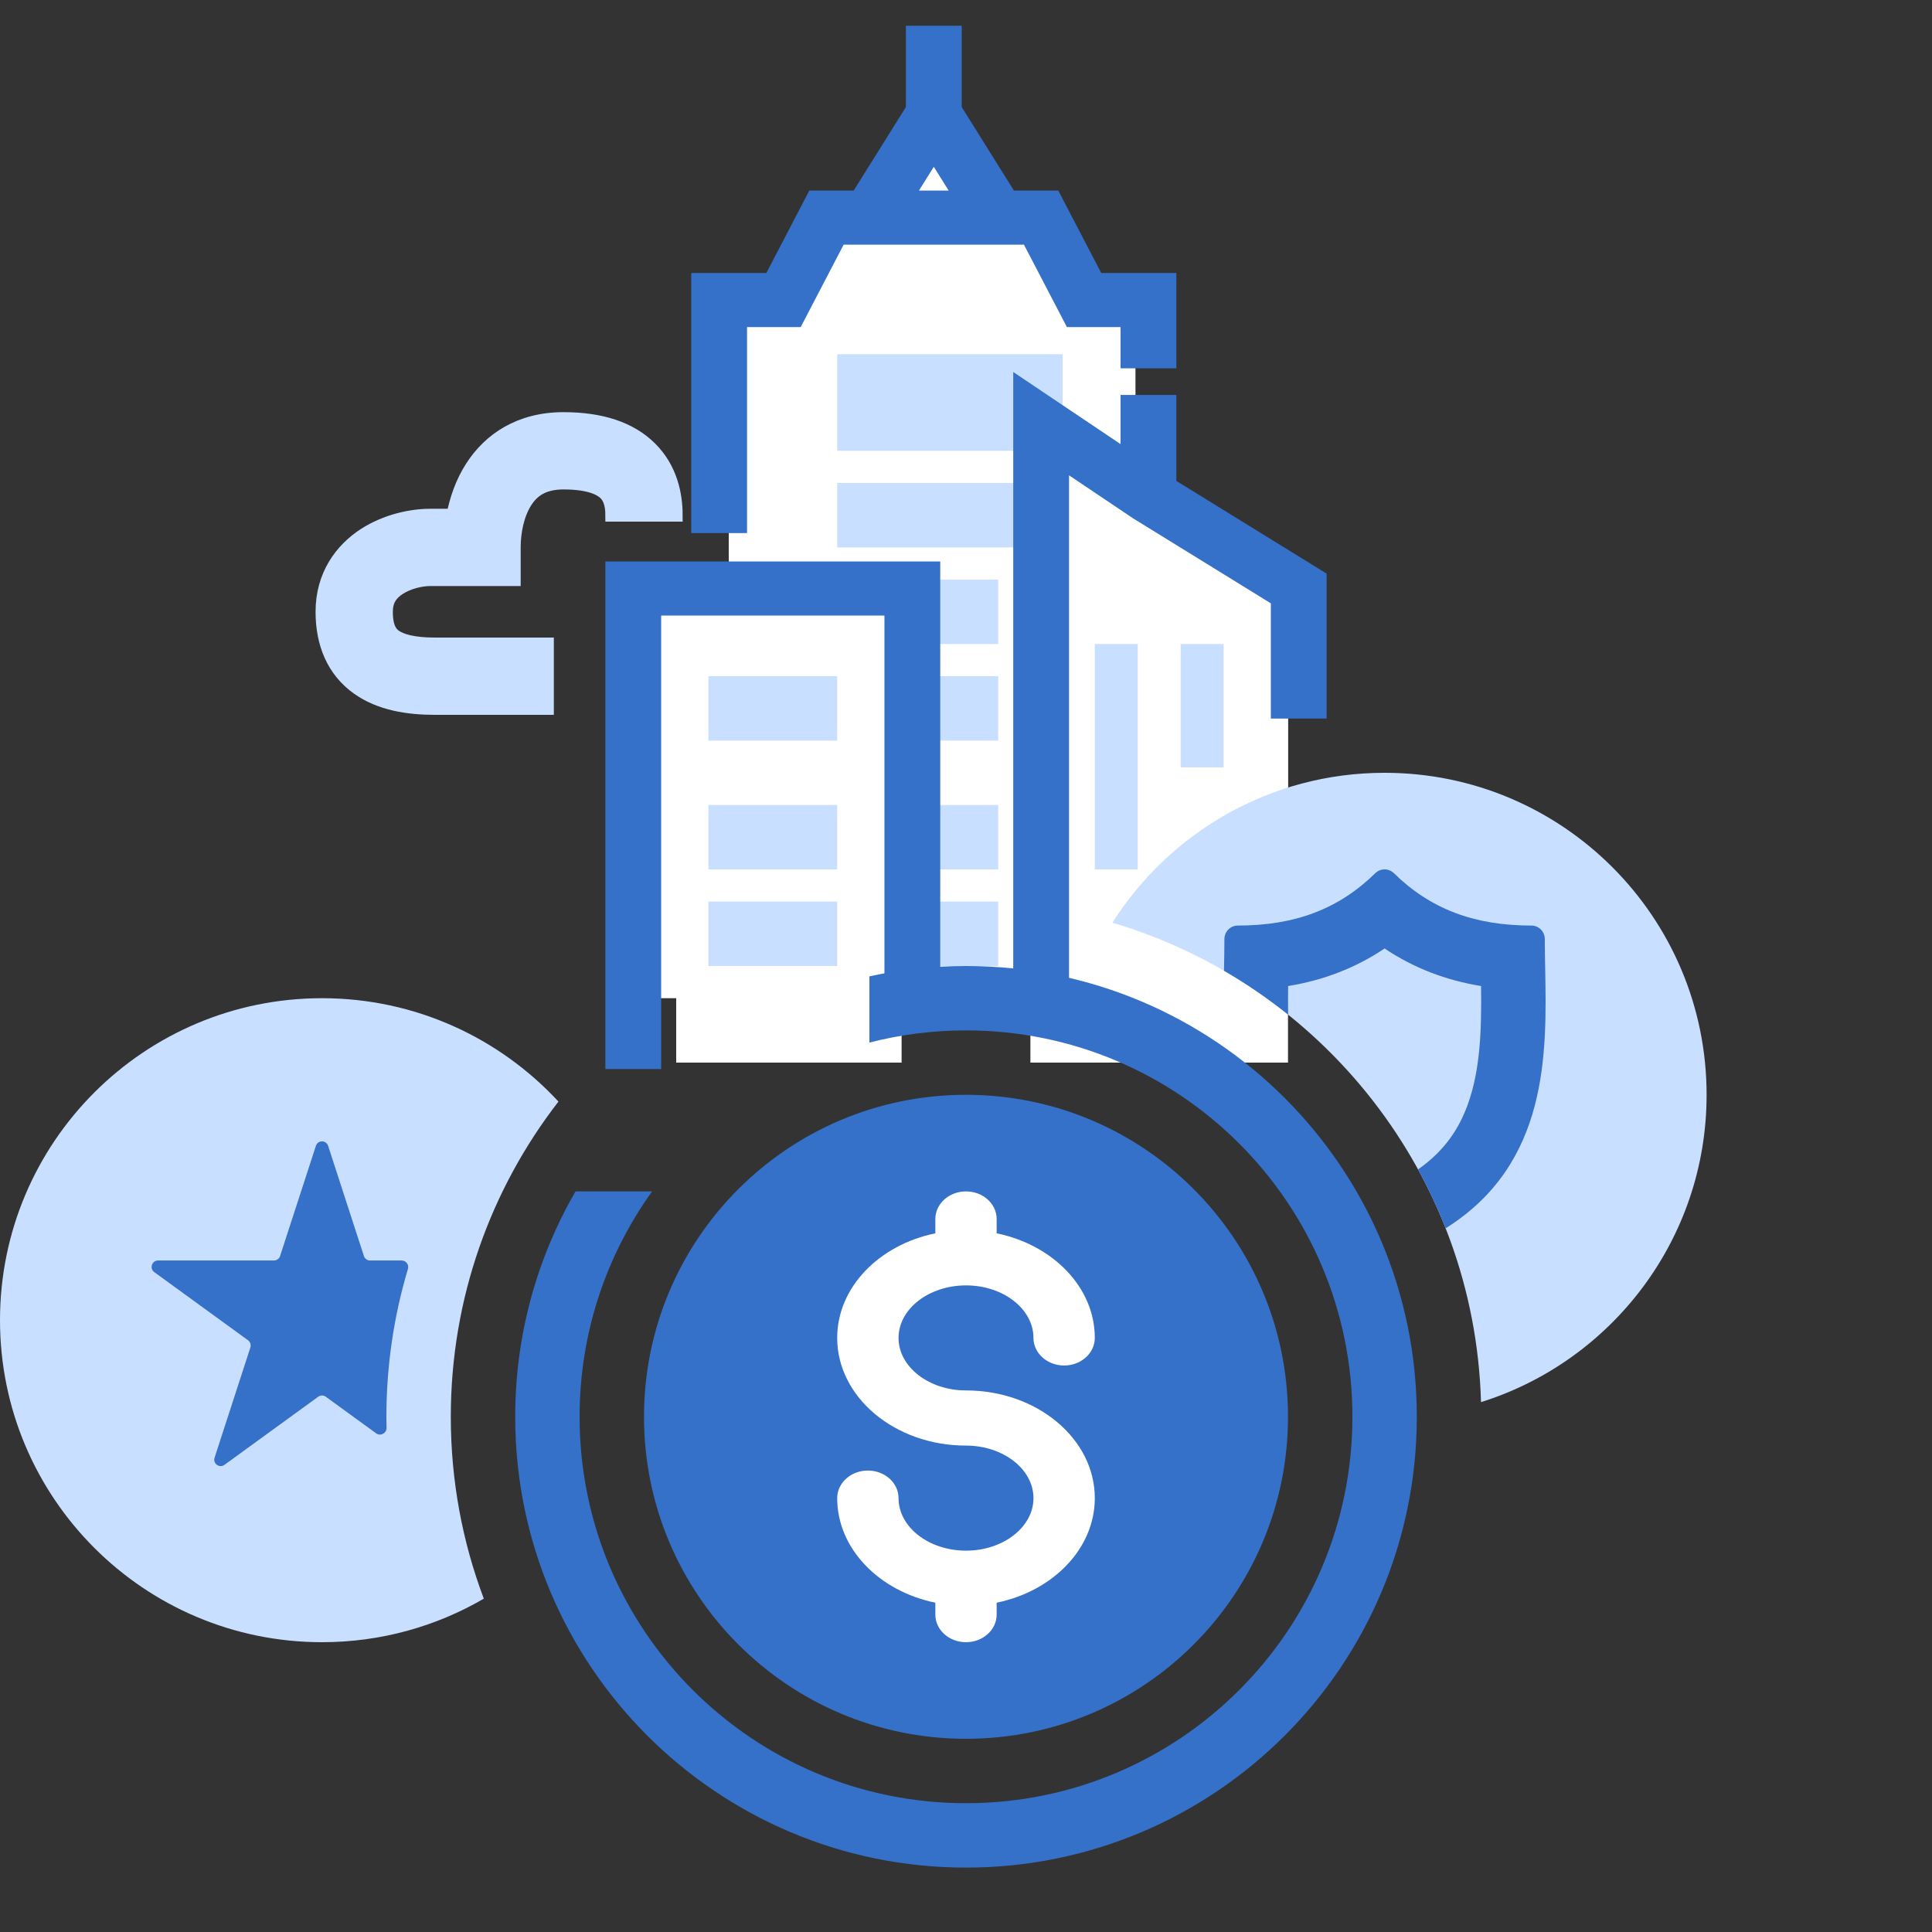
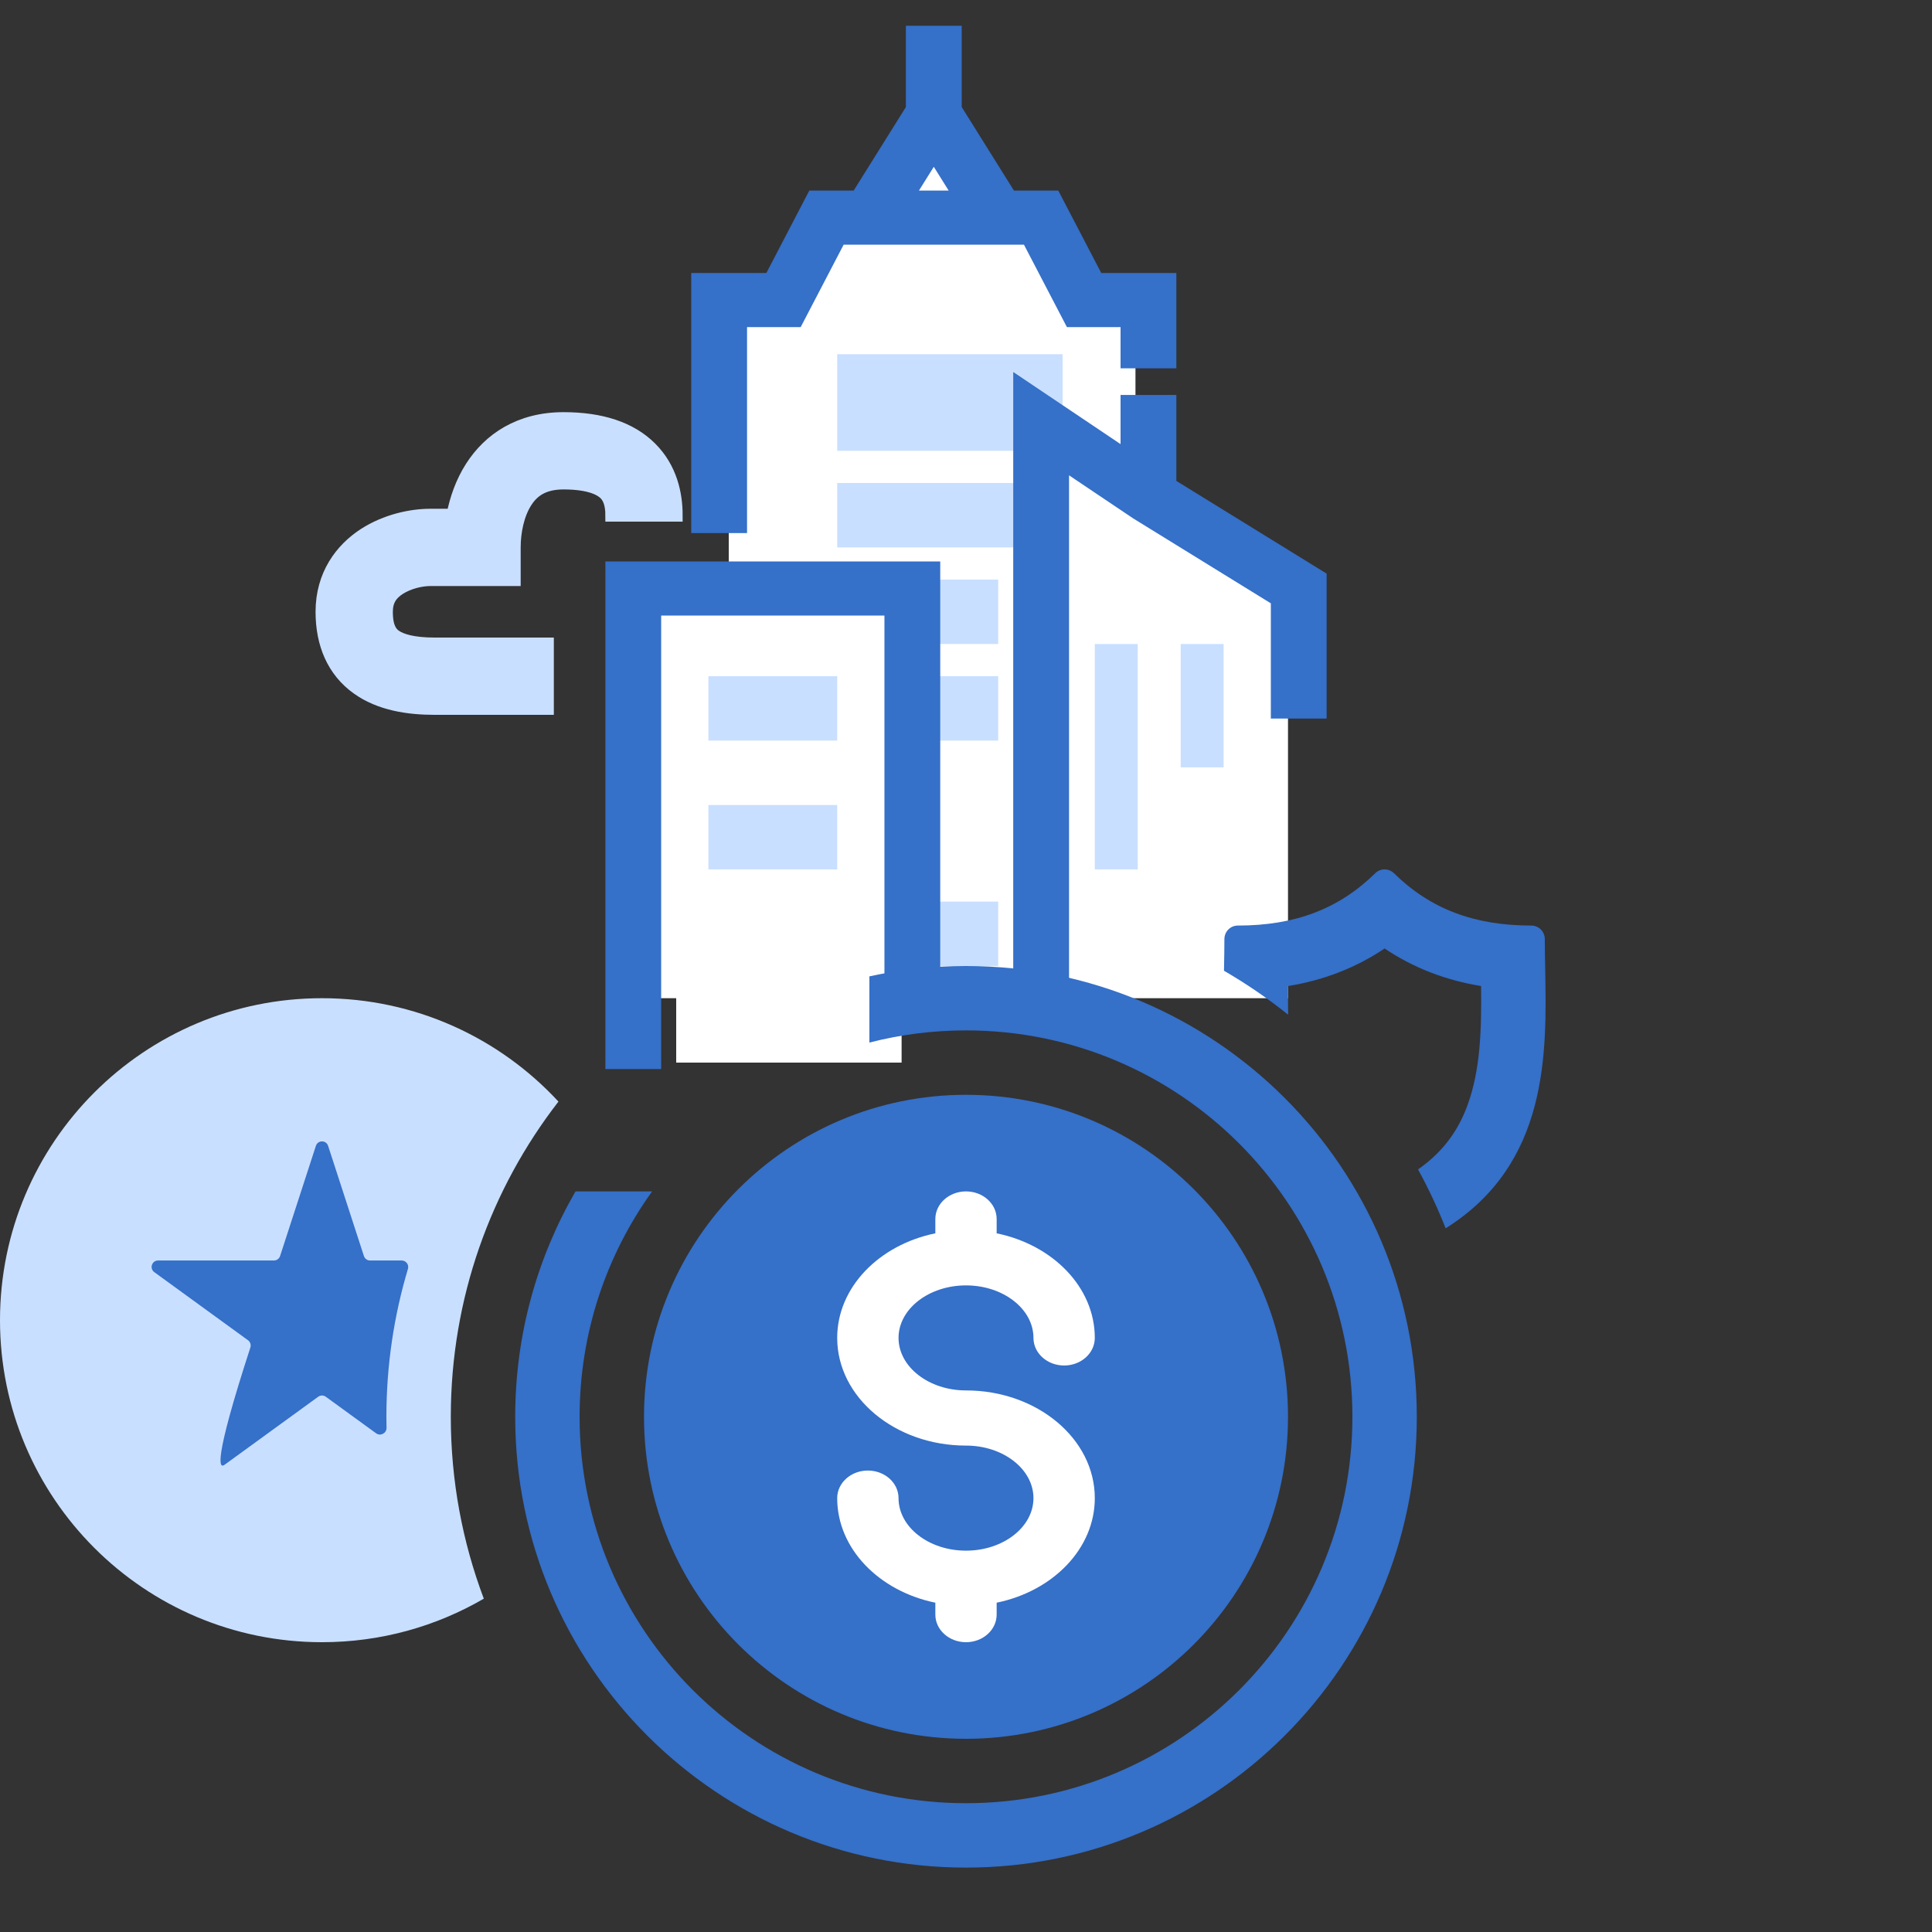
<svg xmlns="http://www.w3.org/2000/svg" width="60" height="60" viewBox="0 0 60 60" fill="none">
  <rect x="0" y="0" width="60" height="60" fill="#333333" stroke="none" />
  <path d="M40 31V18.041L35.263 14.992V11.688V10.164V9.91V8.639H33.158L31.842 6.098H30.79L28.947 3.049L27.105 6.098H26.053L24.737 8.639H22.632V15.754V18.041H20V31H40Z" fill="white" />
  <path d="M33 14V11H26V14L33 14Z" fill="#C9DFFF" />
  <path d="M33 17V15H26V17L33 17Z" fill="#C9DFFF" />
  <path d="M31 23V21H29V23H31Z" fill="#C9DFFF" />
-   <path d="M31 27V25H29V27H31Z" fill="#C9DFFF" />
  <path d="M31 30V28H29V30H31Z" fill="#C9DFFF" />
  <path d="M31 20V18H29V20H31Z" fill="#C9DFFF" />
-   <path d="M40 18.903V33H32V14L40 18.903Z" fill="white" />
  <path d="M28 19V33H21V19H28Z" fill="white" />
  <path fill-rule="evenodd" clip-rule="evenodd" d="M28.333 3.382L26.622 6.119H25.255L23.921 8.678H21.667V16.356H23V9.958H24.745L26.079 7.398H31.921L33.255 9.958H35V11.238H36.333V8.678H34.079L32.745 6.119H31.378L29.667 3.382V1H28.333V3.382ZM29.823 6.119H28.177L29 4.803L29.823 6.119ZM31.667 11.928V30.992H33L33 14.386L35.295 15.928L39.667 18.625V22.115H41V17.926L36.333 15.047V12.466H35V14.168L31.667 11.928ZM29 17.636H19V33H20.333V18.916H27.667V31H29V17.636Z" fill="#3570C9" stroke="#3570C9" stroke-width="0.4" />
  <path fill-rule="evenodd" clip-rule="evenodd" d="M36.667 20V23.831H38V20H36.667ZM34 20V27H35.333V20H34Z" fill="#C9DFFF" />
  <path d="M26 23V21H22V23H24H26Z" fill="#C9DFFF" />
  <path d="M26 27V25H22V27H26Z" fill="#C9DFFF" />
-   <path d="M26 30V28H22V30H26Z" fill="#C9DFFF" />
  <path fill-rule="evenodd" clip-rule="evenodd" d="M17.343 34.211C15.516 32.236 12.902 31 10 31C4.477 31 0 35.477 0 41C0 46.523 4.477 51 10 51C11.832 51 13.549 50.507 15.025 49.648C14.363 47.891 14 45.988 14 44C14 40.313 15.247 36.917 17.343 34.211Z" fill="#C9DFFF" />
  <path d="M40 44C40 49.523 35.523 54 30 54C24.477 54 20 49.523 20 44C20 38.477 24.477 34 30 34C35.523 34 40 38.477 40 44Z" fill="#3570C9" />
  <path d="M30 43.181C28.845 43.181 27.905 42.449 27.905 41.55C27.905 40.651 28.845 39.919 30 39.919C31.155 39.919 32.095 40.651 32.095 41.55C32.095 42.023 32.522 42.407 33.048 42.407C33.574 42.407 34 42.023 34 41.55C34 39.98 32.7 38.66 30.952 38.302V37.857C30.952 37.384 30.526 37 30 37C29.474 37 29.048 37.384 29.048 37.857V38.302C27.3 38.66 26 39.98 26 41.55C26 43.394 27.794 44.894 30 44.894C31.155 44.894 32.095 45.626 32.095 46.526C32.095 47.425 31.155 48.157 30 48.157C28.845 48.157 27.905 47.425 27.905 46.526C27.905 46.052 27.478 45.669 26.952 45.669C26.427 45.669 26 46.052 26 46.526C26 48.095 27.3 49.415 29.048 49.773V50.143C29.048 50.616 29.474 51 30 51C30.526 51 30.952 50.616 30.952 50.143V49.773C32.7 49.415 34 48.095 34 46.526C34 44.681 32.206 43.181 30 43.181Z" fill="white" />
-   <path d="M45.994 43.544C50.054 42.272 53 38.48 53 34C53 28.477 48.523 24 43 24C39.443 24 36.32 25.857 34.547 28.655C41.03 30.573 45.797 36.487 45.994 43.544Z" fill="#C9DFFF" />
-   <path fill-rule="evenodd" clip-rule="evenodd" d="M12.669 39.407C12.708 39.278 12.611 39.146 12.476 39.146H11.492C11.406 39.146 11.329 39.09 11.302 39.008L10.19 35.586C10.13 35.401 9.87 35.401 9.81 35.586L8.698 39.008C8.671 39.09 8.594 39.146 8.508 39.146H4.909C4.715 39.146 4.635 39.394 4.792 39.508L7.703 41.623C7.773 41.674 7.802 41.764 7.776 41.846L6.664 45.269C6.604 45.453 6.815 45.606 6.971 45.492L9.882 43.377C9.953 43.326 10.047 43.326 10.118 43.377L11.681 44.513C11.817 44.612 12.007 44.509 12.004 44.342C12.001 44.228 12 44.114 12 44C12 42.404 12.234 40.862 12.669 39.407Z" fill="#3570C9" />
+   <path fill-rule="evenodd" clip-rule="evenodd" d="M12.669 39.407C12.708 39.278 12.611 39.146 12.476 39.146H11.492C11.406 39.146 11.329 39.09 11.302 39.008L10.19 35.586C10.13 35.401 9.87 35.401 9.81 35.586L8.698 39.008C8.671 39.09 8.594 39.146 8.508 39.146H4.909C4.715 39.146 4.635 39.394 4.792 39.508L7.703 41.623C7.773 41.674 7.802 41.764 7.776 41.846C6.604 45.453 6.815 45.606 6.971 45.492L9.882 43.377C9.953 43.326 10.047 43.326 10.118 43.377L11.681 44.513C11.817 44.612 12.007 44.509 12.004 44.342C12.001 44.228 12 44.114 12 44C12 42.404 12.234 40.862 12.669 39.407Z" fill="#3570C9" />
  <path fill-rule="evenodd" clip-rule="evenodd" d="M44.896 38.146C48.102 36.136 48.036 32.697 47.987 30.09L47.987 30.079V30.079C47.981 29.759 47.975 29.457 47.975 29.164C47.975 28.932 47.789 28.744 47.559 28.744C45.777 28.744 44.421 28.227 43.29 27.119C43.128 26.96 42.871 26.96 42.709 27.119C41.579 28.227 40.223 28.744 38.441 28.744C38.211 28.744 38.025 28.932 38.025 29.164C38.025 29.46 38.019 29.766 38.013 30.09L38.013 30.09C38.012 30.109 38.012 30.128 38.012 30.147C38.711 30.553 39.377 31.009 40.004 31.512C39.999 31.222 40.001 30.925 40.004 30.622C41.099 30.443 42.096 30.063 43 29.456C43.903 30.063 44.901 30.443 45.996 30.622C46.013 31.994 45.974 33.233 45.575 34.322C45.315 35.032 44.88 35.73 44.038 36.317C44.361 36.905 44.648 37.516 44.896 38.146Z" fill="#3570C9" />
  <path d="M17.873 37C16.682 39.059 16 41.45 16 44C16 51.732 22.268 58 30 58C37.732 58 44 51.732 44 44C44 36.268 37.732 30 30 30C28.97 30 27.966 30.111 27 30.322V32.378C27.959 32.131 28.964 32 30 32C36.627 32 42 37.373 42 44C42 50.627 36.627 56 30 56C23.373 56 18 50.627 18 44C18 41.388 18.835 38.97 20.252 37H17.873Z" fill="#3570C9" />
  <path fill-rule="evenodd" clip-rule="evenodd" d="M16.328 15.586C16.081 15.972 15.97 16.514 15.97 17V18H13.362C13.088 18 12.694 18.087 12.401 18.277C12.149 18.44 12 18.648 12 19C12 19.503 12.151 19.664 12.269 19.749C12.454 19.881 12.827 20 13.5 20H17V22H13.5C12.673 22 11.796 21.869 11.106 21.376C10.349 20.836 10 19.997 10 19C10 17.852 10.601 17.06 11.314 16.598C11.987 16.163 12.774 16 13.362 16H14.066C14.162 15.504 14.34 14.982 14.642 14.51C15.197 13.64 16.139 13 17.5 13C18.654 13 19.578 13.289 20.207 13.918C20.836 14.547 21 15.346 21 16H19C19 15.654 18.914 15.453 18.793 15.332C18.672 15.211 18.346 15 17.5 15C16.861 15 16.537 15.257 16.328 15.586Z" fill="#C9DFFF" stroke="#C9DFFF" stroke-width="0.4" />
</svg>